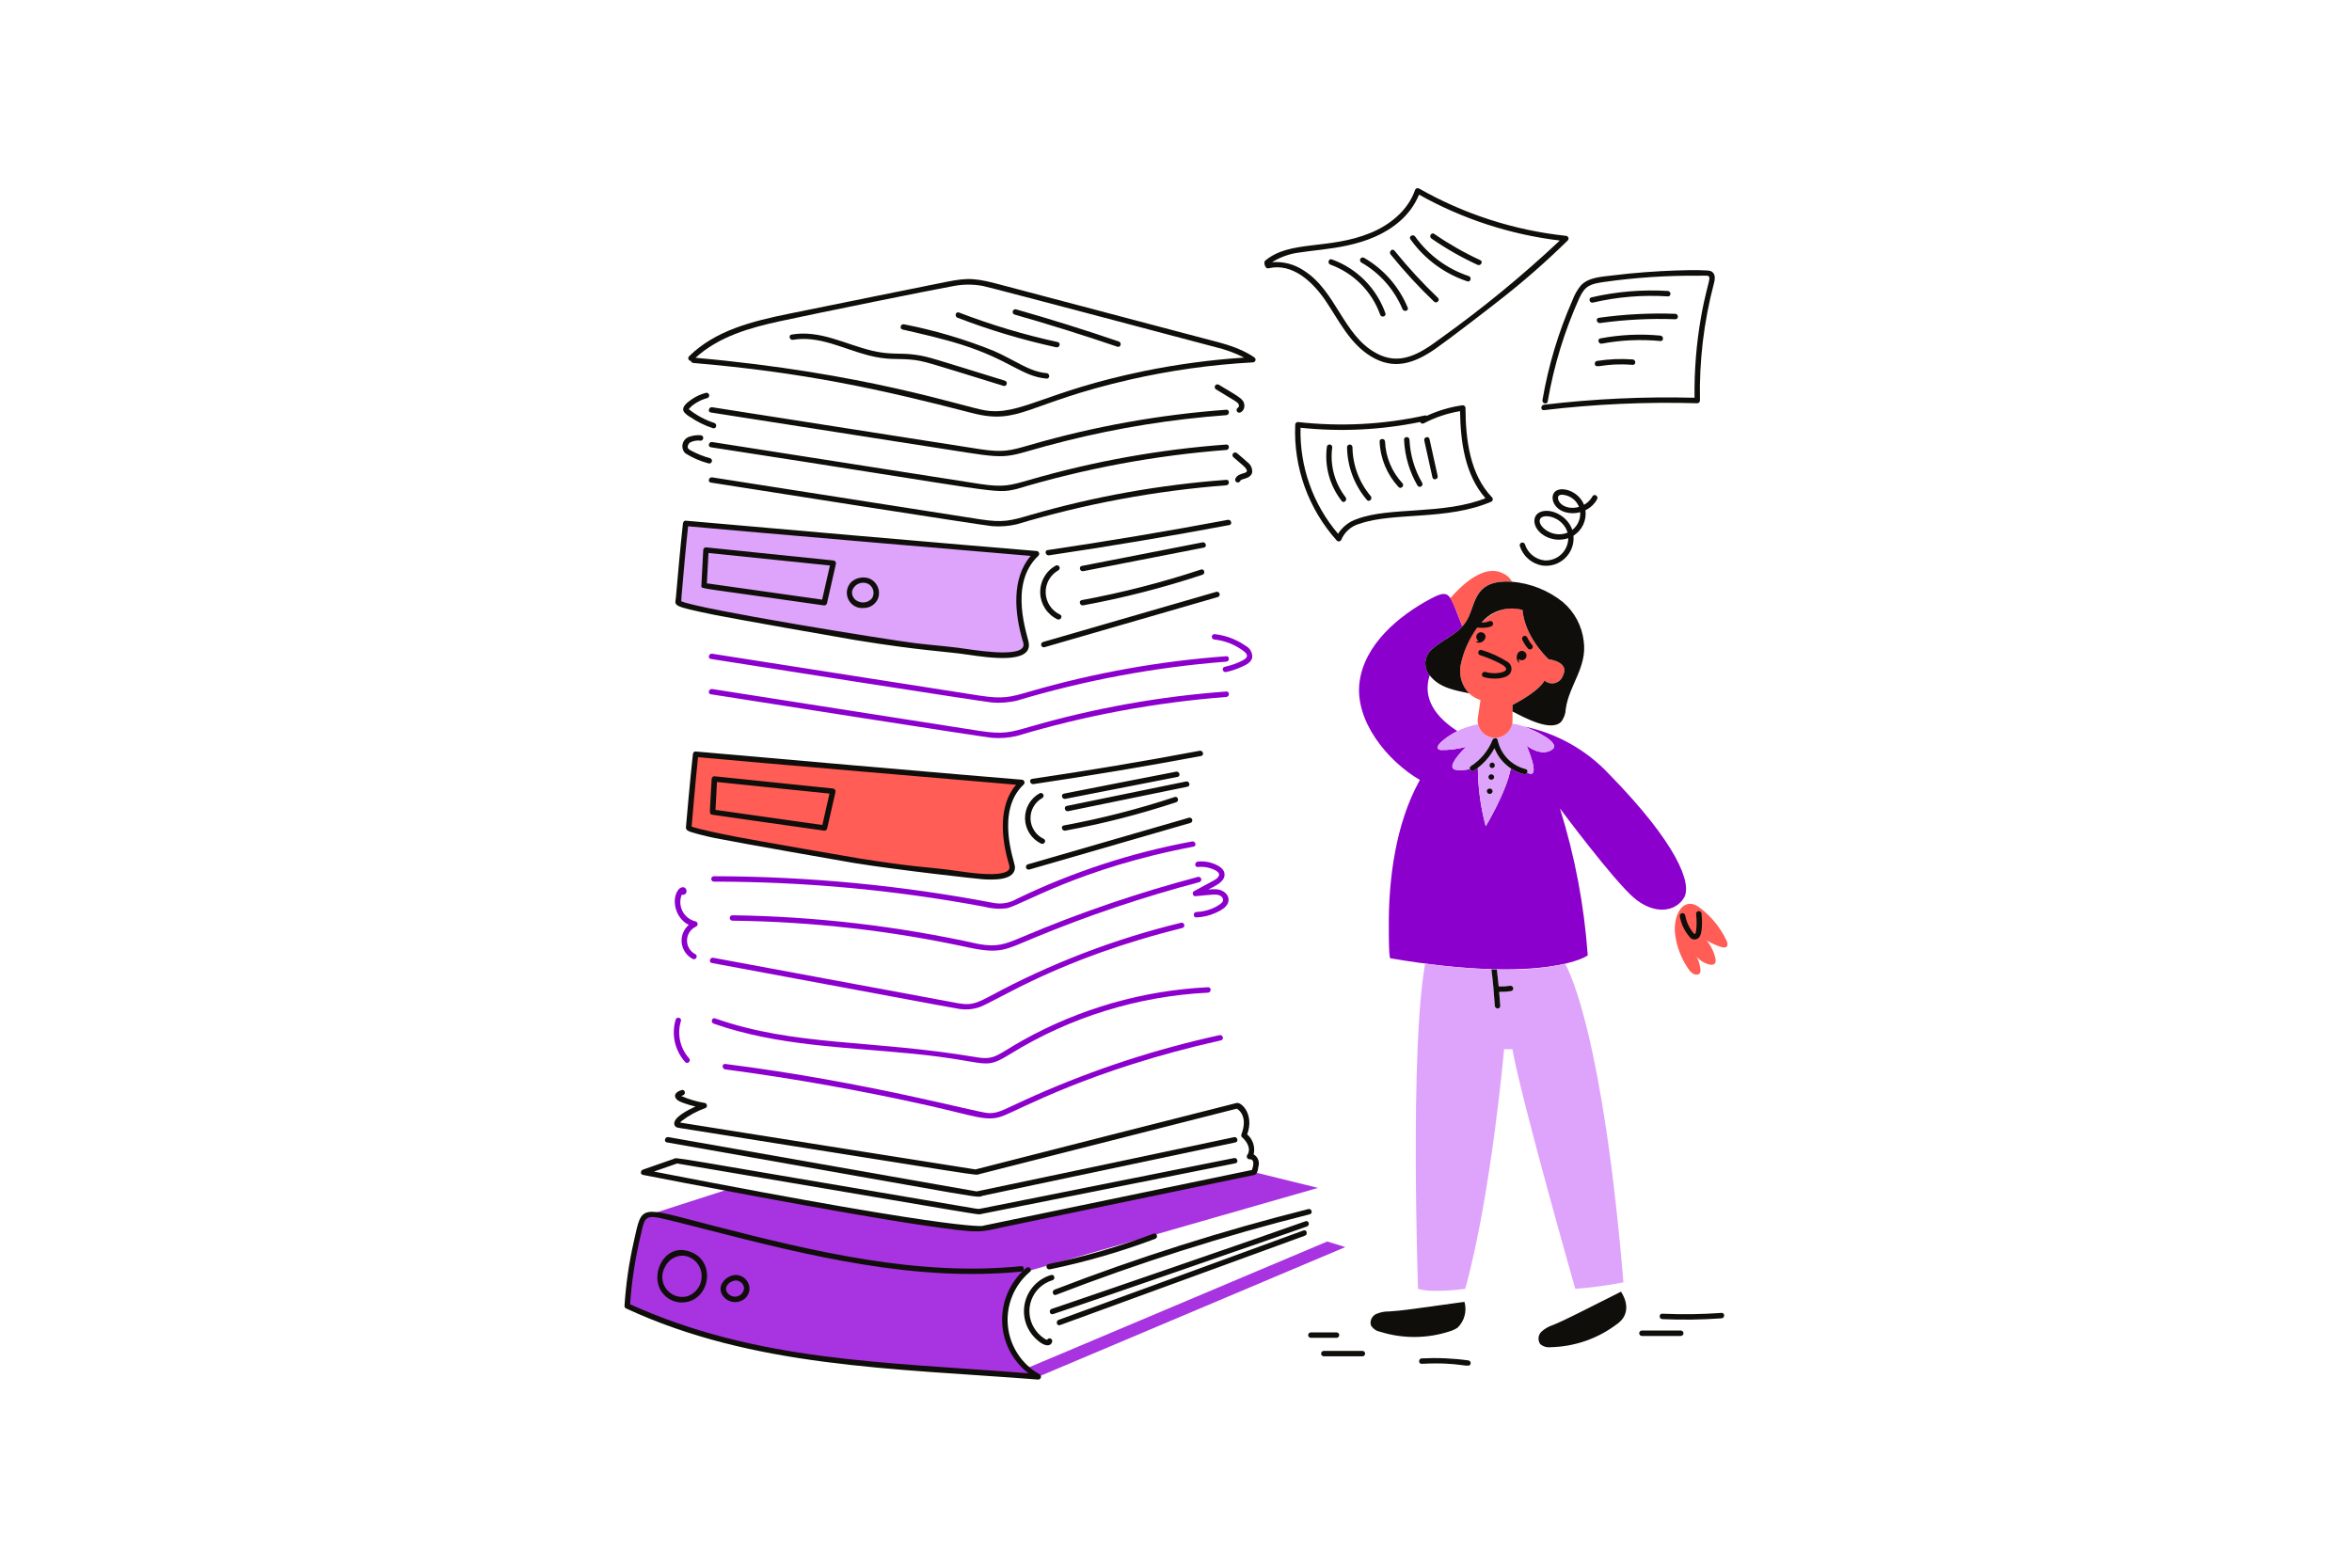
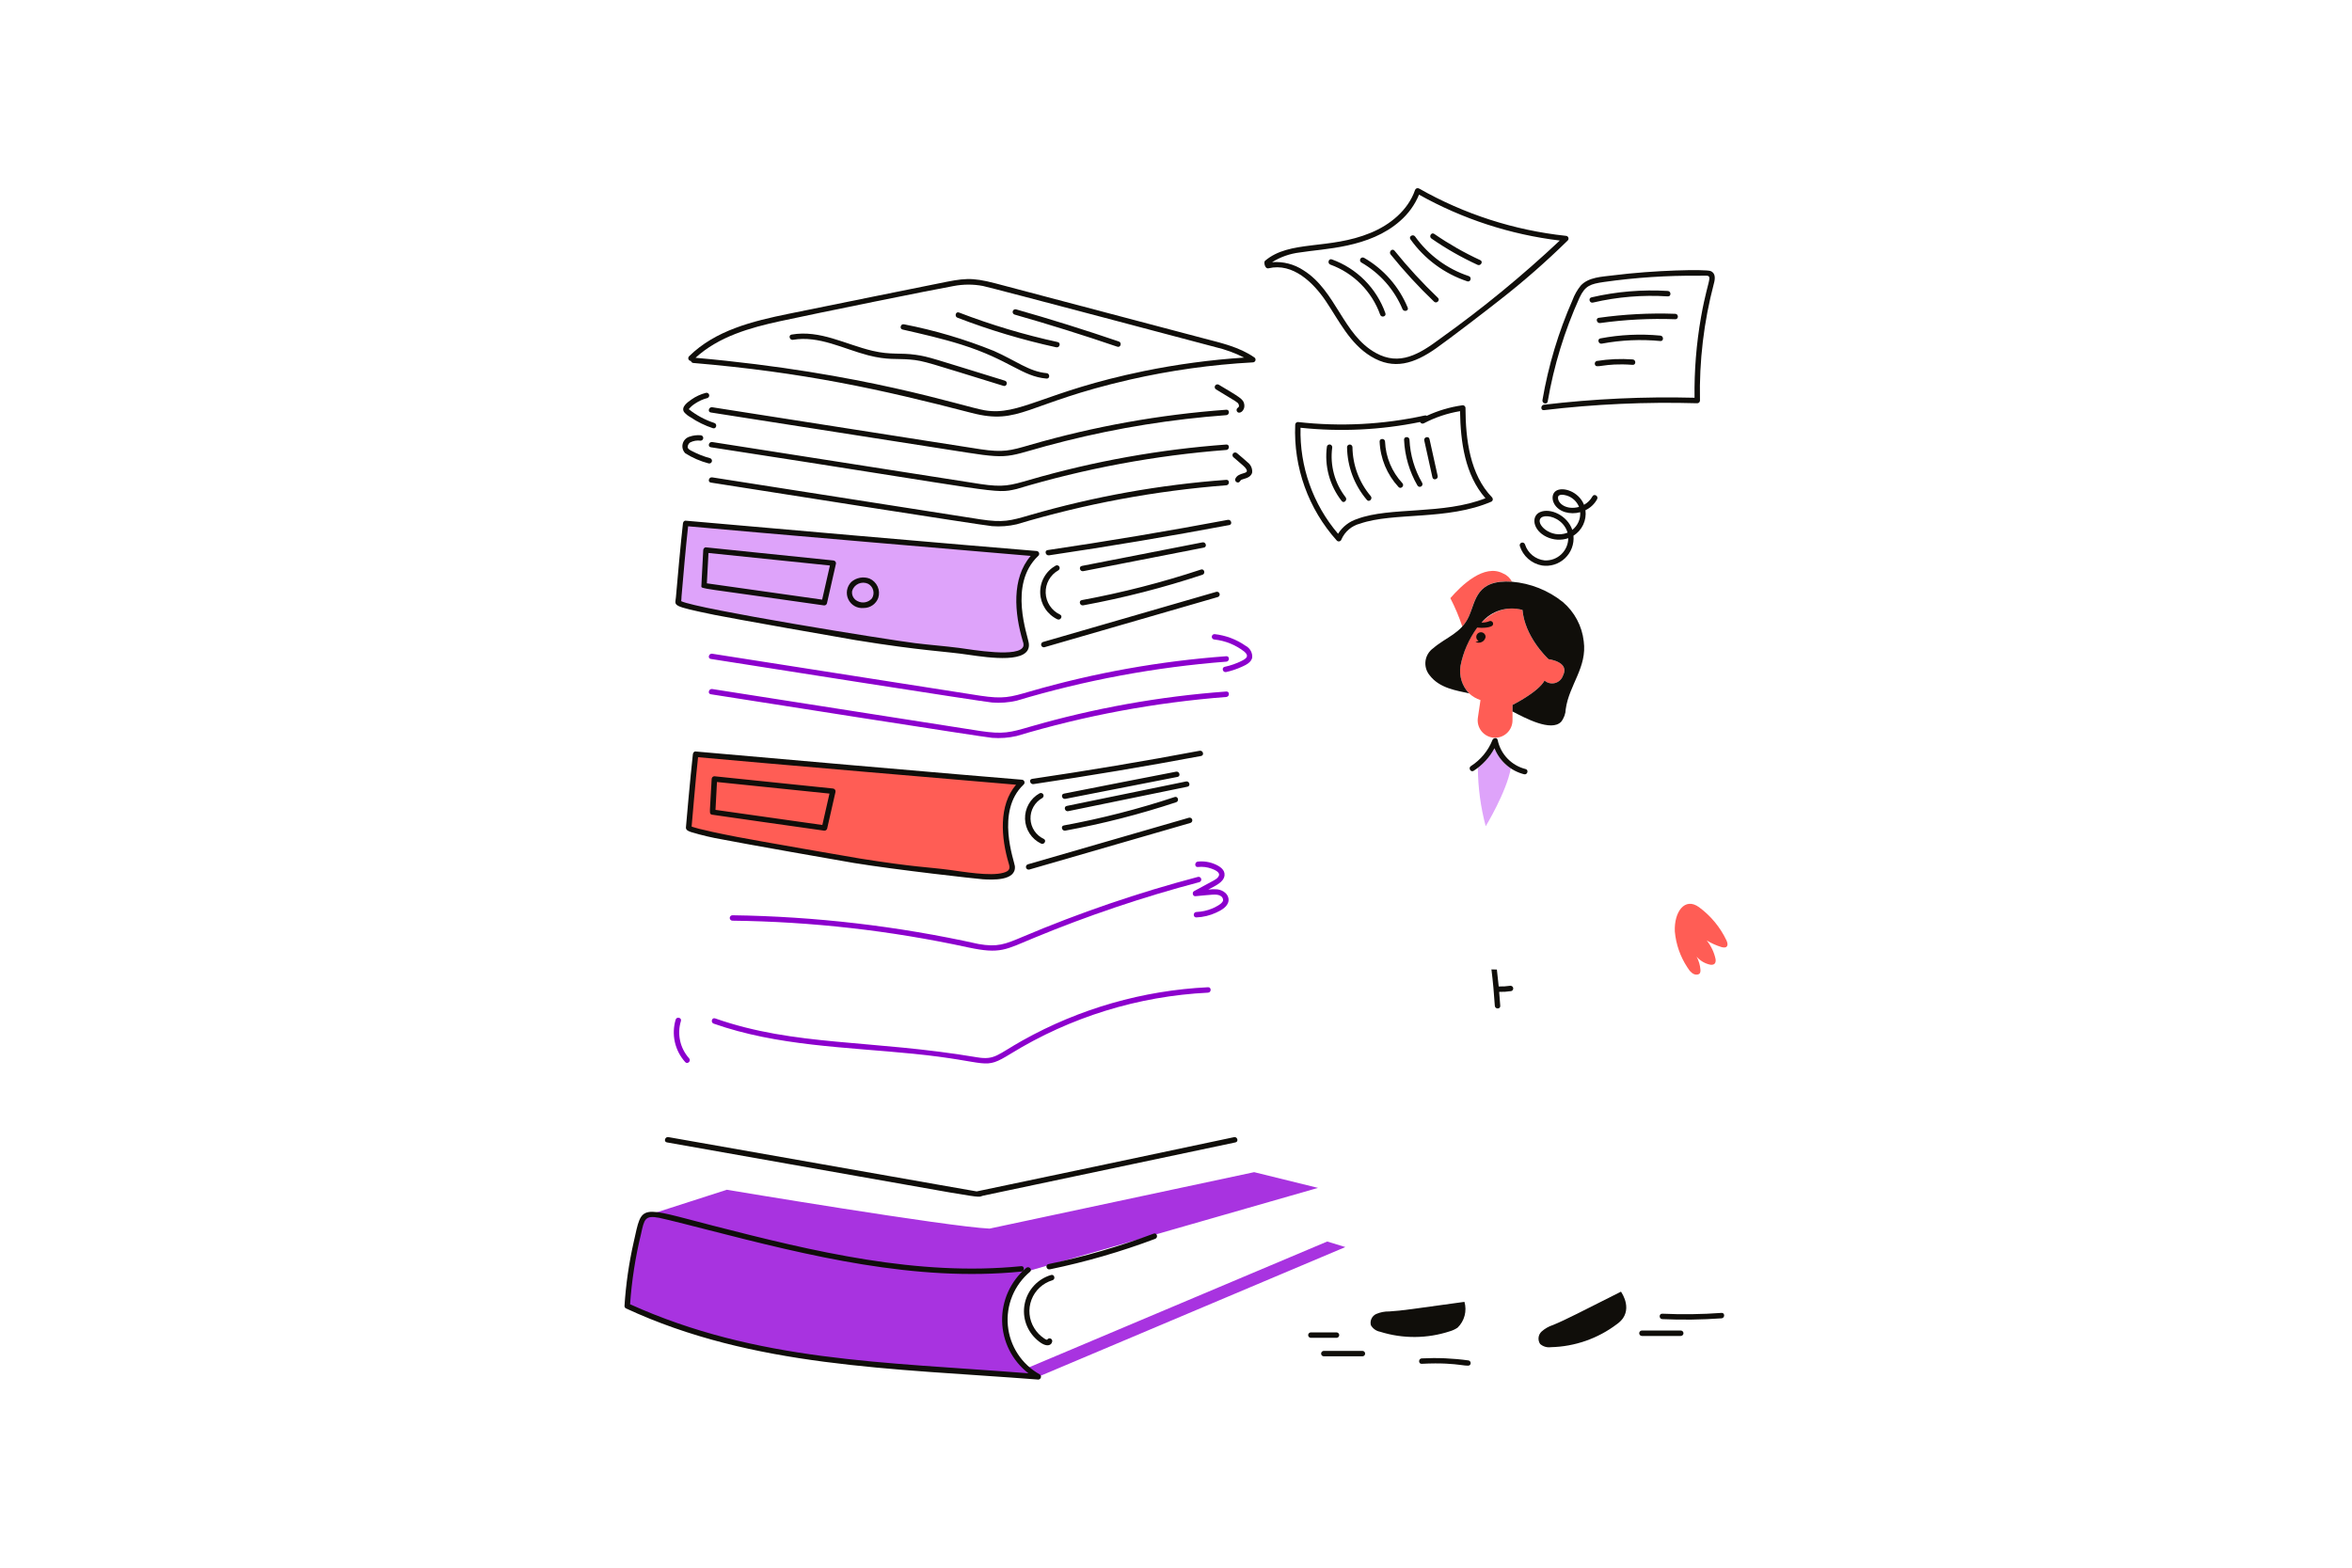
<svg xmlns="http://www.w3.org/2000/svg" width="600" height="400" viewBox="0 0 600 400" fill="none">
-   <path d="M410.522 197.563C404.716 191.349 397.127 187.085 388.8 185.358C391.56 186.362 398.4 189.568 395.926 191.278C393.15 193.189 389.442 190.266 389.442 190.266C389.442 190.266 392.802 197.885 390.341 197.408C390.08 197.356 389.821 197.291 389.566 197.214C389.498 197.349 389.385 197.456 389.248 197.518C389.11 197.58 388.956 197.593 388.81 197.555C387.595 197.258 386.442 196.748 385.405 196.05C384.285 202.12 379.005 210.814 379.005 210.814C377.705 205.953 377.032 200.945 377.002 195.912C376.653 196.179 376.294 196.432 375.925 196.67C375.835 196.731 375.731 196.767 375.623 196.777C375.515 196.786 375.406 196.767 375.307 196.723C375.208 196.679 375.122 196.61 375.057 196.523C374.991 196.437 374.949 196.335 374.934 196.227C373.817 196.503 372.66 196.576 371.517 196.443C368.198 196.064 374.021 190.546 374.021 190.546C371.885 191.134 369.675 191.408 367.461 191.362C364.97 190.834 369.467 187.662 371.77 186.542C364.306 181.69 363.314 176.595 364.73 172.286C364.311 171.784 364 171.2 363.817 170.572C363.635 169.943 363.584 169.284 363.668 168.635C363.752 167.986 363.97 167.362 364.307 166.801C364.644 166.24 365.094 165.755 365.627 165.376C368.058 163.28 371.198 161.981 373.051 159.832C369.774 151.632 370.083 150.056 364.986 152.763C356.862 157.072 347.982 164.461 346.805 174.181C345.627 183.901 353.782 194.075 362.218 199.018C362.136 199.178 362.045 199.338 361.954 199.486C356.083 210.256 354.182 224.248 354.293 236.474C354.301 236.976 354.237 244.43 354.69 244.514C394.69 251.302 405.374 243.704 405.037 243.731C404.129 231.019 401.752 218.456 397.952 206.291C397.952 206.291 411.643 224.691 416.832 229.093C422.021 233.494 427.378 232.709 429.576 229.093C431.774 225.477 427.67 215.102 410.522 197.563Z" fill="#8C00CD" />
-   <path d="M399.277 245.934C393.553 247.149 387.7 247.636 381.854 247.384C382.035 248.825 382.191 250.265 382.325 251.704C383.272 251.714 384.219 251.655 385.158 251.53C385.334 251.489 385.518 251.519 385.672 251.611C385.826 251.703 385.939 251.851 385.987 252.025C386.034 252.198 386.013 252.383 385.928 252.541C385.842 252.699 385.699 252.818 385.528 252.874C384.507 253.036 383.472 253.105 382.438 253.078C382.538 254.266 382.645 255.451 382.72 256.637C382.776 257.528 381.386 257.528 381.334 256.637C381.138 253.531 380.854 250.429 380.467 247.341C374.81 247.134 369.166 246.641 363.558 245.862C359.597 267.858 361.747 328.848 361.747 328.848C365.29 330.026 373.782 328.848 373.782 328.848C380.413 304.934 383.691 267.717 383.691 267.717H385.818C388.181 280.93 401.862 328.848 401.862 328.848C405.984 328.542 410.083 327.989 414.138 327.192C408.997 265.736 400.76 248.578 399.277 245.934ZM367.459 191.36C369.674 191.408 371.884 191.133 374.019 190.544C374.019 190.544 368.195 196.062 371.515 196.442C372.658 196.575 373.816 196.502 374.933 196.226C374.891 196.086 374.896 195.936 374.948 195.799C374.999 195.663 375.095 195.547 375.219 195.47C377.704 193.882 379.628 191.554 380.72 188.814C380.944 188.237 381.907 188.072 382.054 188.814C382.427 190.592 383.292 192.229 384.551 193.538C385.81 194.848 387.411 195.777 389.173 196.219C389.276 196.242 389.372 196.289 389.452 196.358C389.532 196.426 389.595 196.514 389.633 196.612C389.671 196.711 389.685 196.817 389.672 196.922C389.659 197.026 389.621 197.126 389.56 197.213C389.814 197.286 390.07 197.357 390.334 197.406C392.806 197.875 389.435 190.264 389.435 190.264C389.435 190.264 393.134 193.187 395.92 191.277C398.422 189.56 391.677 186.49 388.794 185.357C387.805 185.017 386.787 184.768 385.754 184.611C385.565 185.612 385.039 186.517 384.262 187.175C383.486 187.833 382.507 188.205 381.489 188.227C380.472 188.249 379.477 187.921 378.673 187.298C377.868 186.674 377.302 185.793 377.07 184.802C374.252 185.311 371.575 186.419 369.221 188.051C366.258 190.253 366.298 191.118 367.459 191.36Z" fill="#DEA3FA" />
  <path d="M381.245 190.915C380.202 192.864 378.756 194.568 377.005 195.915C377.041 200.947 377.714 205.955 379.008 210.818C379.008 210.818 384.288 202.123 385.408 196.053C383.535 194.798 382.084 193.008 381.245 190.915Z" fill="#DEA3FA" />
  <path d="M374.72 157.28C376.376 153.582 376.506 147.706 385.693 148.432C385.239 147.482 384.447 146.736 383.472 146.339C378.637 143.712 372.773 149.397 369.987 152.618C371.187 154.952 372.207 157.374 373.04 159.862C373.73 159.093 374.297 158.222 374.72 157.28ZM395.04 168.197C394.282 167.488 388.986 162.29 388.392 155.634C386.741 155.132 384.982 155.107 383.317 155.56C377.048 157.339 373.778 164.04 372.568 169.918C372.368 171.174 372.463 172.46 372.844 173.673C373.225 174.887 373.882 175.995 374.763 176.912C375.601 177.686 376.594 178.272 377.675 178.634L377.008 183.131C376.917 183.736 376.952 184.353 377.11 184.944C377.268 185.534 377.547 186.086 377.928 186.564C378.31 187.042 378.786 187.436 379.326 187.722C379.867 188.008 380.461 188.179 381.071 188.224C381.681 188.27 382.294 188.189 382.871 187.986C383.448 187.784 383.977 187.465 384.425 187.049C384.873 186.633 385.231 186.128 385.475 185.568C385.719 185.007 385.845 184.402 385.845 183.79V179.861C385.845 179.861 392.374 176.622 394.014 173.65C394.375 173.967 394.809 174.19 395.277 174.3C395.745 174.409 396.232 174.402 396.696 174.278C397.161 174.154 397.587 173.918 397.938 173.589C398.289 173.261 398.554 172.852 398.709 172.397C400.541 168.838 395.04 168.197 395.04 168.197ZM440.424 239.944C438.831 236.587 436.43 233.678 433.437 231.477C429.803 228.814 427.037 232.664 427.251 237.664C427.54 240.931 428.636 244.075 430.44 246.814C431.024 247.787 431.923 248.866 433.043 248.659C433.683 248.536 433.827 248.12 433.792 247.475C433.708 246.288 433.371 245.133 432.803 244.088C433.733 245.173 435.006 245.907 436.411 246.168C437.371 246.23 437.76 245.738 437.656 244.76C437.292 243.003 436.515 241.358 435.39 239.96C436.562 240.669 437.814 241.233 439.122 241.64C440.616 242.093 441.029 241.23 440.424 239.944Z" fill="#FF5D55" />
  <path d="M413.528 329.57C403.533 334.59 399.501 336.717 396.179 338.078C395.082 338.427 394.073 339.008 393.222 339.784C392.81 340.185 392.551 340.717 392.49 341.288C392.428 341.859 392.568 342.434 392.885 342.914C393.255 343.241 393.692 343.484 394.166 343.626C394.639 343.768 395.138 343.806 395.627 343.738C401.723 343.597 407.62 341.539 412.48 337.856C413.076 337.443 413.599 336.933 414.029 336.349C416.368 332.907 413.005 328.96 413.528 329.57ZM373.584 332.171C360.126 334.019 357.882 334.402 354.408 334.619C353.253 334.593 352.107 334.818 351.048 335.278C350.529 335.524 350.111 335.943 349.868 336.463C349.624 336.983 349.57 337.572 349.714 338.128C349.958 338.558 350.293 338.93 350.696 339.217C351.098 339.505 351.559 339.701 352.045 339.792C357.86 341.626 364.105 341.582 369.894 339.669C370.591 339.467 371.25 339.156 371.848 338.746C372.704 337.908 373.317 336.855 373.623 335.698C373.928 334.54 373.915 333.322 373.584 332.171ZM385.158 251.534C384.232 251.676 383.294 251.73 382.357 251.694L382.325 251.704C382.184 250.262 382.027 248.822 381.854 247.384C381.392 247.374 380.929 247.361 380.467 247.346C380.854 250.434 381.138 253.538 381.334 256.642C381.394 257.533 382.774 257.533 382.72 256.642C382.643 255.454 382.549 254.268 382.438 253.083C383.472 253.106 384.506 253.037 385.528 252.878C385.705 252.828 385.855 252.709 385.945 252.548C386.035 252.388 386.057 252.198 386.008 252.021C385.954 251.848 385.836 251.701 385.679 251.611C385.521 251.521 385.335 251.493 385.158 251.534ZM389.178 196.224C387.416 195.782 385.814 194.853 384.556 193.543C383.297 192.234 382.432 190.597 382.059 188.819C381.912 188.077 380.949 188.242 380.725 188.819C379.634 191.559 377.709 193.887 375.224 195.475C374.491 195.942 375.176 197.15 375.928 196.674C378.161 195.237 379.991 193.254 381.245 190.914C381.89 192.54 382.912 193.991 384.227 195.145C385.542 196.3 387.112 197.127 388.808 197.557C389.664 197.76 390.038 196.432 389.178 196.224Z" fill="#100E0A" />
-   <path d="M380.627 195.97C380.809 195.97 380.983 195.9 381.114 195.774C381.245 195.648 381.322 195.477 381.328 195.295C381.335 195.114 381.27 194.937 381.149 194.802C381.027 194.667 380.858 194.585 380.677 194.573C380.495 194.572 380.321 194.642 380.19 194.768C380.059 194.894 379.982 195.066 379.976 195.247C379.969 195.429 380.034 195.605 380.155 195.74C380.277 195.875 380.446 195.957 380.627 195.97ZM379.701 198.262C379.71 198.45 379.79 198.627 379.926 198.756C380.062 198.886 380.242 198.958 380.43 198.958C380.617 198.958 380.798 198.886 380.933 198.756C381.069 198.627 381.15 198.45 381.158 198.262C381.15 198.075 381.069 197.898 380.933 197.769C380.798 197.639 380.617 197.567 380.43 197.567C380.242 197.567 380.062 197.639 379.926 197.769C379.79 197.898 379.71 198.075 379.701 198.262ZM380.768 201.888C380.643 200.829 379.221 201.13 379.309 201.888C379.321 202.073 379.403 202.247 379.539 202.374C379.674 202.5 379.853 202.571 380.038 202.571C380.224 202.571 380.403 202.5 380.538 202.374C380.674 202.247 380.756 202.073 380.768 201.888ZM434.059 233.128C434.051 232.95 433.974 232.783 433.845 232.66C433.716 232.537 433.545 232.468 433.367 232.468C433.189 232.468 433.018 232.537 432.889 232.66C432.76 232.783 432.684 232.95 432.675 233.128C432.81 234.277 432.84 235.435 432.766 236.589C432.606 239.03 432.227 238.386 431.613 237.576C430.728 236.365 430.133 234.967 429.875 233.49C429.823 233.314 429.704 233.165 429.545 233.076C429.385 232.986 429.196 232.962 429.019 233.01C428.844 233.063 428.695 233.181 428.604 233.34C428.513 233.499 428.487 233.688 428.531 233.866C428.873 235.748 429.706 237.507 430.946 238.965C431.069 239.166 431.236 239.336 431.434 239.463C431.632 239.59 431.857 239.67 432.091 239.698C432.325 239.726 432.562 239.7 432.785 239.623C433.007 239.546 433.209 239.419 433.376 239.253C434.426 238.171 434.221 234.546 434.059 233.128ZM388.222 166.08C386.904 166.08 386.413 168.176 387.554 169.211C387.462 168.873 387.429 168.522 387.456 168.173C387.602 168.297 387.776 168.385 387.963 168.428C388.15 168.47 388.344 168.467 388.53 168.419C388.715 168.37 388.886 168.277 389.028 168.148C389.17 168.019 389.278 167.858 389.344 167.678C389.41 167.497 389.432 167.304 389.407 167.114C389.382 166.924 389.311 166.743 389.201 166.586C389.091 166.429 388.944 166.301 388.774 166.213C388.603 166.125 388.414 166.079 388.222 166.08ZM377.95 165.84C377.101 165.568 376.731 166.902 377.579 167.174C379.373 167.749 381.114 168.476 382.784 169.349C384.893 170.461 384.56 171.326 382.514 171.672C381.309 171.876 380.074 171.798 378.906 171.442C378.73 171.398 378.545 171.425 378.389 171.515C378.234 171.606 378.119 171.754 378.071 171.928C378.023 172.102 378.044 172.288 378.131 172.446C378.217 172.605 378.362 172.723 378.534 172.776C380.475 173.339 383.955 173.416 385.166 171.912C385.333 171.689 385.454 171.435 385.522 171.165C385.589 170.894 385.603 170.613 385.56 170.338C385.518 170.062 385.422 169.798 385.276 169.561C385.131 169.323 384.94 169.117 384.714 168.954C382.612 167.612 380.336 166.564 377.95 165.84ZM390.834 164.539C390.31 163.953 389.882 163.289 389.565 162.57C389.471 162.415 389.32 162.303 389.144 162.258C388.968 162.213 388.782 162.238 388.625 162.329C388.468 162.419 388.352 162.567 388.303 162.742C388.254 162.916 388.275 163.103 388.362 163.262C388.729 164.091 389.23 164.853 389.845 165.518C389.976 165.644 390.151 165.714 390.332 165.713C390.514 165.712 390.688 165.639 390.817 165.512C390.946 165.384 391.02 165.21 391.023 165.029C391.026 164.847 390.958 164.671 390.834 164.539Z" fill="#100E0A" />
  <path d="M404.013 163.616C403.572 159.72 401.663 156.139 398.675 153.6C394.956 150.625 390.436 148.825 385.69 148.427C376.57 147.827 376.514 153.243 374.717 157.275C372.797 161.576 368.878 162.579 365.611 165.397C365.077 165.775 364.627 166.26 364.29 166.821C363.952 167.382 363.734 168.007 363.65 168.656C363.565 169.305 363.616 169.965 363.799 170.594C363.982 171.222 364.293 171.806 364.712 172.309C367.23 175.635 371.619 176.197 374.766 176.914C373.885 175.997 373.228 174.888 372.847 173.675C372.466 172.461 372.372 171.176 372.571 169.92C373.26 166.382 374.72 163.04 376.846 160.13C378.016 160.282 380.408 160.192 380.808 159.49C380.874 159.369 380.903 159.232 380.892 159.096C380.881 158.959 380.831 158.829 380.747 158.72C380.663 158.612 380.549 158.53 380.42 158.485C380.29 158.44 380.151 158.434 380.018 158.467C379.359 158.748 378.646 158.881 377.93 158.856C379.181 157.372 380.834 156.279 382.689 155.708C384.545 155.137 386.525 155.111 388.395 155.634C388.989 162.29 394.285 167.474 395.043 168.197C395.043 168.197 400.55 168.837 398.712 172.397C398.556 172.851 398.291 173.26 397.94 173.587C397.589 173.914 397.163 174.15 396.699 174.274C396.235 174.398 395.748 174.406 395.28 174.297C394.813 174.188 394.379 173.966 394.018 173.65C392.387 176.622 385.848 179.861 385.848 179.861V181.533C389.064 183.218 395.698 186.768 398.238 184.178C398.975 183.246 399.391 182.102 399.426 180.915C400.266 174.786 404.92 170.288 404.013 163.616Z" fill="#100E0A" />
  <path d="M378.981 162.512C378.981 162.302 378.926 162.095 378.821 161.914C378.716 161.732 378.565 161.581 378.383 161.476C378.2 161.371 377.994 161.317 377.784 161.317C377.574 161.318 377.368 161.375 377.186 161.481C377.005 161.587 376.855 161.739 376.752 161.922C376.648 162.105 376.595 162.312 376.597 162.522C376.599 162.732 376.657 162.938 376.764 163.118C376.871 163.299 377.025 163.448 377.208 163.55C376.946 163.655 376.672 163.728 376.392 163.765C376.639 163.901 376.914 163.977 377.196 163.984C377.478 163.992 377.757 163.932 378.011 163.809C378.265 163.686 378.485 163.505 378.654 163.279C378.823 163.053 378.935 162.79 378.981 162.512Z" fill="#100E0A" />
  <path d="M264.882 351.275L343.2 318.194L338.579 316.776L261.907 349.133C260.167 347.589 258.772 345.697 257.811 343.578C256.85 341.46 256.346 339.163 256.331 336.837C256.316 334.511 256.79 332.208 257.723 330.078C258.656 327.947 260.027 326.037 261.747 324.47L336.224 303.094L319.939 299.082L252.44 313.482C241.822 313.011 185.411 303.571 185.411 303.571C185.411 303.571 165.848 309.848 165.864 309.864C163.533 310.146 163.426 312.278 162.405 316.718C161.153 322.136 160.35 327.648 160.005 333.198C192.91 348.507 229.453 348.342 264.882 351.275Z" fill="#A833E0" />
  <path d="M260.688 199.63C232.923 197.423 205.176 195.026 177.448 192.438C176.8 198.09 175.669 211.2 175.669 211.2C175.554 212.48 214.838 219.04 218.694 219.643C226.322 220.853 233.99 221.858 241.685 222.574C244.691 222.854 259.782 226.002 258.102 220.474C255.944 213.395 255.235 204.63 260.688 199.63Z" fill="#FF5D55" />
  <path d="M264.437 141.28C234.584 138.909 204.745 136.331 174.92 133.546C174.227 139.626 173 153.72 173 153.72C172.877 155.102 215.118 162.138 219.27 162.797C227.475 164.099 235.722 165.186 243.992 165.944C247.229 166.24 263.458 169.634 261.645 163.686C259.338 156.07 258.571 146.646 264.437 141.28Z" fill="#DEA3FA" />
  <path d="M173.701 260.522C173.965 259.666 172.63 259.304 172.366 260.152C171.805 262.017 171.734 263.996 172.161 265.896C172.588 267.797 173.499 269.555 174.805 271C175.406 271.659 176.386 270.68 175.784 270.019C174.649 268.749 173.861 267.208 173.496 265.544C173.131 263.88 173.201 262.15 173.701 260.522ZM233.043 268.875C252.955 270.862 250.643 273.285 257.904 268.818C273.089 259.501 290.376 254.158 308.17 253.282C309.059 253.242 309.059 251.842 308.17 251.898C291.56 252.703 275.364 257.35 260.854 265.472C254.454 269.05 253.827 270.526 249.304 269.782C222.035 265.187 202.933 267.016 182.424 259.846C181.584 259.55 181.222 260.893 182.054 261.181C198.339 266.907 215.822 267.155 233.043 268.875Z" fill="#8C00CD" />
-   <path d="M311.102 264.122C294.891 267.663 279.08 272.834 263.91 279.558C256.323 282.918 254.998 284.054 252.32 284.024C249.49 283.992 221.395 276.054 185.011 271.47C184.13 271.354 184.138 272.739 185.011 272.854C202.368 275.16 219.615 278.23 236.701 282.056C248.733 284.755 251.616 286.234 255.581 284.832C260.029 283.246 277.802 272.992 311.466 265.448C312.346 265.267 311.976 263.933 311.102 264.122ZM244.189 257.334C246.093 257.727 248.068 257.599 249.906 256.963C254.578 255.234 270.066 244.605 301.662 236.774C301.83 236.717 301.97 236.598 302.053 236.441C302.136 236.285 302.156 236.102 302.108 235.931C302.061 235.76 301.95 235.614 301.798 235.522C301.646 235.431 301.465 235.401 301.291 235.438C284.277 239.572 267.867 245.882 252.467 254.213C247.39 256.952 246.707 256.392 240.947 255.333L181.958 244.376C181.085 244.216 180.714 245.555 181.587 245.71C224.571 253.678 239.766 256.595 244.189 257.334ZM177.474 235.109C176.76 234.944 176.09 234.626 175.511 234.178C174.932 233.729 174.458 233.16 174.12 232.51C173.782 231.86 173.589 231.145 173.555 230.413C173.52 229.681 173.645 228.951 173.92 228.272C174.016 228.314 174.12 228.334 174.224 228.331C174.392 228.326 174.556 228.276 174.699 228.186C174.842 228.097 174.959 227.972 175.039 227.823C175.118 227.675 175.157 227.508 175.151 227.339C175.145 227.171 175.096 227.007 175.006 226.864C174.562 226.064 173.59 226.362 173.12 226.938C171.16 229.307 172.189 234.275 175.707 235.99C175.055 236.552 174.55 237.265 174.236 238.066C173.922 238.868 173.809 239.734 173.906 240.59C174.004 241.445 174.309 242.264 174.795 242.974C175.281 243.684 175.934 244.265 176.696 244.666C177.478 245.093 178.178 243.89 177.395 243.47C176.732 243.133 176.179 242.613 175.8 241.973C175.422 241.332 175.234 240.596 175.26 239.852C175.285 239.109 175.522 238.387 175.942 237.774C176.363 237.16 176.951 236.679 177.635 236.387C177.75 236.316 177.843 236.212 177.901 236.09C177.96 235.967 177.981 235.831 177.964 235.696C177.947 235.562 177.892 235.435 177.805 235.331C177.718 235.226 177.603 235.149 177.474 235.109ZM304.101 214.698C288.585 217.566 273.525 222.503 259.322 229.376C257.579 230.39 255.532 230.752 253.547 230.398C230.006 225.896 206.095 223.609 182.128 223.57C181.945 223.57 181.769 223.642 181.639 223.772C181.51 223.902 181.437 224.077 181.437 224.261C181.437 224.444 181.51 224.62 181.639 224.75C181.769 224.879 181.945 224.952 182.128 224.952C205.197 224.954 228.217 227.085 250.894 231.32C252.817 231.839 254.822 231.987 256.8 231.757C260.509 231.029 275.29 221.534 304.48 216.022C305.344 215.867 304.974 214.534 304.101 214.698Z" fill="#8C00CD" />
  <path d="M260.854 239.04C256.374 240.938 254.418 241.722 249.602 240.861C228.988 236.284 207.961 233.828 186.848 233.531C186.665 233.531 186.489 233.604 186.359 233.734C186.23 233.863 186.157 234.039 186.157 234.222C186.157 234.406 186.23 234.582 186.359 234.711C186.489 234.841 186.665 234.914 186.848 234.914C207.08 235.154 227.236 237.442 247.008 241.742C255.278 243.502 256.485 242.309 263.821 239.288C277.534 233.612 291.614 228.865 305.965 225.078C306.137 225.025 306.282 224.907 306.369 224.749C306.455 224.59 306.477 224.404 306.428 224.231C306.38 224.057 306.266 223.909 306.11 223.818C305.954 223.727 305.769 223.7 305.594 223.744C290.335 227.77 275.384 232.882 260.854 239.04ZM181.32 168.13C190.026 169.512 250.92 179.086 253.094 179.251C255.193 179.413 257.304 179.254 259.355 178.781C276.774 173.562 294.702 170.223 312.832 168.822C313.714 168.757 313.722 167.373 312.832 167.438C295.876 168.679 279.095 171.688 262.765 176.418C257.688 177.898 255.944 178.394 250.07 177.512C245.722 176.854 182.762 166.968 181.691 166.803C180.818 166.656 180.446 168 181.32 168.13Z" fill="#8C00CD" />
  <path d="M312.832 176.442C295.876 177.681 279.095 180.691 262.765 185.421C257.698 186.898 255.944 187.397 250.07 186.517C245.722 185.858 182.762 175.973 181.691 175.808C180.818 175.667 180.438 177.01 181.322 177.142C190.027 178.509 250.922 188.098 253.093 188.262C255.192 188.424 257.303 188.266 259.355 187.794C276.774 182.574 294.702 179.235 312.832 177.834C313.714 177.76 313.722 176.376 312.832 176.442ZM317.76 164.778C315.404 163.134 312.674 162.109 309.819 161.795C309.636 161.796 309.461 161.869 309.331 161.998C309.201 162.128 309.128 162.303 309.126 162.486C309.13 162.669 309.204 162.843 309.333 162.972C309.463 163.101 309.637 163.176 309.819 163.179C312.612 163.482 315.264 164.564 317.472 166.301C318.618 167.342 318.13 167.938 316.771 168.616C315.393 169.307 313.931 169.819 312.422 170.139C311.549 170.33 311.92 171.664 312.792 171.474C314.173 171.167 315.518 170.718 316.805 170.131C317.842 169.662 319.152 169.045 319.44 167.818C319.493 167.201 319.362 166.583 319.062 166.042C318.763 165.501 318.31 165.061 317.76 164.778ZM310.501 226.914C309.745 226.856 308.986 226.878 308.235 226.979C309.949 226.05 312.181 225.133 312.379 223.371C312.539 221.906 311.16 221.04 309.998 220.53C308.609 219.92 307.085 219.681 305.576 219.837C304.693 219.928 304.685 221.32 305.576 221.221C306.767 221.085 307.973 221.232 309.096 221.65C309.797 221.914 311.443 222.565 310.883 223.56C310.414 224.397 310.011 224.418 304.606 227.374C304.03 227.694 304.261 228.734 304.952 228.669C309.163 228.283 310.326 228.048 311.245 228.528C311.487 228.628 311.691 228.803 311.829 229.026C311.966 229.249 312.03 229.51 312.011 229.771C311.824 230.616 309.995 231.493 309.245 231.806C307.96 232.34 306.59 232.641 305.2 232.696C304.309 232.736 304.309 234.122 305.2 234.08C306.938 234.009 308.645 233.597 310.224 232.869C311.504 232.285 313.256 231.37 313.405 229.779C313.549 228.149 311.966 227.077 310.501 226.914Z" fill="#8C00CD" />
  <path d="M399.434 60.17C386.257 58.754 373.513 54.643 361.994 48.093C361.901 48.041 361.799 48.011 361.694 48.005C361.588 47.998 361.483 48.015 361.385 48.054C361.287 48.094 361.199 48.155 361.128 48.233C361.057 48.31 361.004 48.403 360.973 48.504C359.184 53.669 354.597 57.376 349.67 59.403C338.979 63.821 328.998 61.163 322.693 66.562C322.336 66.864 322.653 68.688 323.606 68.456C329.818 66.973 335.056 72.136 338.213 76.818C341.614 81.867 344.341 87.658 349.733 90.936C355.555 94.488 360.762 92.803 366.373 88.856C369.718 86.502 379.197 79.232 382.55 76.581C388.633 71.84 394.439 66.755 399.941 61.35C400.035 61.251 400.098 61.127 400.122 60.992C400.146 60.857 400.13 60.718 400.076 60.593C400.022 60.467 399.933 60.36 399.818 60.285C399.704 60.21 399.57 60.169 399.434 60.17ZM367.434 86.381C362.062 90.381 357.034 93.421 350.984 90.061C342.557 85.421 340.882 74.221 332.539 68.981C330.171 67.407 327.342 66.674 324.507 66.901C326.642 65.565 329.046 64.719 331.547 64.421C337.762 63.408 349.325 63.336 357.174 56.373C359.279 54.539 360.931 52.245 362.002 49.667C373.09 55.879 385.29 59.855 397.909 61.373C388.321 70.382 378.138 78.736 367.43 86.381H367.434Z" fill="#100E0A" />
  <path d="M339.752 66.182C338.912 65.885 338.55 67.221 339.382 67.517C342.308 68.583 344.963 70.28 347.159 72.488C349.354 74.696 351.036 77.361 352.085 80.293C352.381 81.133 353.715 80.773 353.419 79.923C352.302 76.763 350.496 73.891 348.132 71.515C345.768 69.138 342.906 67.317 339.752 66.182ZM347.957 65.771C347.799 65.688 347.616 65.669 347.444 65.718C347.273 65.767 347.127 65.88 347.037 66.033C346.946 66.187 346.919 66.37 346.96 66.543C347.001 66.716 347.107 66.868 347.256 66.965C351.979 69.665 355.677 73.85 357.776 78.869C358.114 79.683 359.458 79.322 359.11 78.498C356.906 73.136 352.983 68.66 347.957 65.771ZM355.733 63.95C355.173 63.258 354.192 64.238 354.754 64.93C358.182 69.178 361.883 73.198 365.834 76.965C366.474 77.582 367.464 76.603 366.813 75.986C362.868 72.213 359.168 68.193 355.733 63.95ZM374.68 70.442C369.167 68.609 364.377 65.076 360.998 60.35C360.486 59.626 359.285 60.318 359.802 61.051C363.378 66.079 368.463 69.838 374.318 71.784C375.165 72.056 375.528 70.72 374.68 70.442ZM377.629 66.381C373.525 64.488 369.592 62.244 365.874 59.675C365.141 59.165 364.434 60.366 365.173 60.869C368.888 63.443 372.821 65.686 376.928 67.574C377.736 67.946 378.435 66.752 377.629 66.381ZM436.362 69.157C435.082 68.666 422.098 68.904 411.354 70.277C408.634 70.622 405.224 70.706 403.238 72.88C402.347 73.992 401.641 75.24 401.147 76.578C397.562 84.734 394.988 93.299 393.485 102.082C393.338 102.955 394.672 103.325 394.819 102.453C396.387 93.316 399.111 84.416 402.926 75.968C404.381 72.875 405.702 72.461 409.166 71.949C417.185 70.811 425.279 70.276 433.378 70.349C437.698 70.398 436.006 69.152 433.93 80.934C432.742 87.719 432.19 94.599 432.282 101.486C419.449 101.158 406.609 101.753 393.861 103.266C392.989 103.373 392.971 104.757 393.861 104.65C406.838 103.105 419.911 102.517 432.974 102.89C433.157 102.888 433.332 102.814 433.461 102.685C433.59 102.556 433.664 102.381 433.666 102.198C433.455 92.142 434.647 82.106 437.206 72.379C437.533 71.24 437.731 69.68 436.362 69.157Z" fill="#100E0A" />
  <path d="M425.464 74.24C418.925 73.84 412.363 74.39 405.982 75.872C405.117 76.077 405.48 77.411 406.354 77.206C412.614 75.743 419.056 75.209 425.472 75.624C426.354 75.688 426.354 74.301 425.464 74.24ZM427.36 80.07C420.836 79.837 414.304 80.18 407.84 81.093C406.958 81.216 407.336 82.55 408.211 82.427C414.551 81.543 420.957 81.218 427.354 81.454C428.256 81.488 428.256 80.104 427.36 80.07ZM423.57 87.014C424.459 87.099 424.45 85.714 423.57 85.63C418.457 85.144 413.301 85.385 408.256 86.347C407.382 86.507 407.754 87.846 408.626 87.682C413.551 86.761 418.582 86.537 423.57 87.014ZM407.333 92.106C407.157 92.157 407.008 92.276 406.918 92.436C406.828 92.597 406.805 92.786 406.853 92.963C407.2 94.243 408.899 92.518 416.498 93.094C417.387 93.16 417.387 91.776 416.498 91.71C413.438 91.483 410.362 91.616 407.333 92.106ZM380.619 126.901C374.99 121.07 373.883 112.171 373.848 104.091C373.846 103.985 373.82 103.88 373.771 103.785C373.723 103.691 373.654 103.608 373.569 103.544C373.484 103.48 373.386 103.435 373.281 103.415C373.177 103.394 373.069 103.397 372.966 103.424C369.856 103.869 366.828 104.768 363.979 106.093C363.829 106.002 363.649 105.973 363.477 106.011C352.85 108.337 341.914 108.9 331.104 107.68C330.921 107.682 330.746 107.756 330.616 107.885C330.487 108.015 330.413 108.19 330.411 108.373C329.946 119.241 333.761 129.858 341.037 137.944C341.124 138.028 341.23 138.088 341.347 138.119C341.464 138.149 341.586 138.149 341.703 138.119C341.82 138.088 341.927 138.028 342.014 137.944C342.1 137.86 342.164 137.756 342.198 137.64C342.631 136.648 343.286 135.768 344.111 135.068C344.937 134.369 345.912 133.867 346.962 133.603C355.525 130.63 369.253 132.853 380.478 127.986C380.569 127.932 380.646 127.858 380.704 127.77C380.762 127.682 380.8 127.582 380.813 127.478C380.827 127.373 380.816 127.267 380.783 127.167C380.749 127.067 380.693 126.976 380.619 126.901ZM346.285 132.387C344.236 133.026 342.484 134.376 341.342 136.194C334.925 128.665 331.515 119.03 331.77 109.141C341.953 110.218 352.241 109.723 362.274 107.675C362.311 107.763 362.367 107.842 362.437 107.907C362.507 107.972 362.59 108.022 362.681 108.053C362.771 108.084 362.867 108.096 362.962 108.087C363.057 108.079 363.15 108.051 363.234 108.005C366.125 106.488 369.239 105.443 372.459 104.907C372.582 112.795 373.718 121.166 378.941 127.123C368.218 131.378 354.578 129.28 346.285 132.387Z" fill="#100E0A" />
  <path d="M339.84 114.282C339.882 114.105 339.856 113.918 339.767 113.759C339.678 113.6 339.533 113.481 339.36 113.424C339.183 113.379 338.995 113.403 338.836 113.492C338.676 113.582 338.558 113.729 338.504 113.904C338.166 116.364 338.327 118.866 338.976 121.262C339.626 123.658 340.751 125.899 342.285 127.851C342.837 128.55 343.81 127.562 343.264 126.87C341.892 125.101 340.884 123.078 340.296 120.918C339.708 118.757 339.553 116.502 339.84 114.282ZM345.016 114.08C345.007 113.902 344.931 113.735 344.802 113.612C344.673 113.489 344.502 113.42 344.324 113.42C344.146 113.42 343.975 113.489 343.846 113.612C343.717 113.735 343.641 113.902 343.632 114.08C343.702 119.027 345.494 123.796 348.699 127.565C349.275 128.25 350.256 127.261 349.678 126.586C346.718 123.085 345.07 118.664 345.016 114.08ZM353.328 112.675C353.293 111.786 351.904 111.786 351.944 112.675C352.121 116.99 353.833 121.1 356.771 124.266C357.381 124.925 358.362 123.936 357.752 123.285C355.064 120.386 353.496 116.625 353.328 112.675ZM359.563 112.197C359.523 111.307 358.139 111.307 358.179 112.197C358.36 116.312 359.533 120.323 361.598 123.886C361.692 124.043 361.844 124.155 362.021 124.2C362.198 124.245 362.385 124.219 362.542 124.127C362.7 124.034 362.814 123.884 362.861 123.708C362.908 123.532 362.884 123.344 362.794 123.186C360.847 119.836 359.739 116.066 359.563 112.197ZM364.672 112.032C364.48 111.16 363.139 111.53 363.336 112.403C364.029 115.533 364.72 118.672 365.416 121.802C365.606 122.675 366.95 122.306 366.752 121.432C366.057 118.301 365.363 115.168 364.672 112.032ZM406.24 126.646C405.744 127.554 404.998 128.301 404.09 128.797C402.72 125.374 398.61 124.077 396.89 125.277C395.274 126.419 396.027 129.685 399.23 130.664C400.496 131.035 401.84 131.044 403.11 130.69C403.17 131.549 403.018 132.41 402.667 133.197C402.317 133.984 401.778 134.673 401.099 135.203C399.859 131.523 395.477 129.501 392.853 130.672C390.55 131.696 390.976 135.264 394.509 136.974C396.246 137.812 398.242 137.936 400.069 137.32C400.063 138.095 399.9 138.861 399.59 139.571C399.279 140.281 398.827 140.921 398.262 141.451C397.696 141.981 397.029 142.391 396.3 142.655C395.571 142.919 394.796 143.032 394.022 142.987C392.886 142.865 391.81 142.415 390.924 141.693C390.038 140.971 389.381 140.007 389.032 138.918C388.979 138.746 388.861 138.601 388.702 138.515C388.544 138.428 388.358 138.407 388.184 138.455C388.01 138.503 387.862 138.618 387.771 138.774C387.681 138.929 387.654 139.115 387.698 139.29C388.095 140.563 388.834 141.703 389.835 142.584C390.836 143.466 392.06 144.056 393.373 144.29C394.426 144.446 395.501 144.36 396.516 144.04C397.532 143.719 398.461 143.172 399.234 142.44C400.006 141.707 400.603 140.809 400.977 139.812C401.351 138.815 401.495 137.746 401.395 136.686C402.474 136.008 403.335 135.034 403.877 133.881C404.418 132.727 404.618 131.443 404.451 130.179C405.717 129.585 406.76 128.6 407.426 127.37C407.853 126.56 406.658 125.864 406.24 126.646ZM393.158 132.086C394.038 131.344 396.806 131.627 398.686 133.725C399.246 134.353 399.657 135.1 399.888 135.909C395.579 137.642 391.454 133.504 393.157 132.083L393.158 132.086ZM397.45 126.966C397.466 125.93 399.024 126.251 399.666 126.44C400.374 126.656 401.025 127.029 401.57 127.531C402.114 128.033 402.539 128.651 402.813 129.339C399.688 130.197 397.416 128.544 397.448 126.958L397.45 126.966ZM265.235 350.674C262.973 349.416 261.05 347.626 259.634 345.459C258.219 343.292 257.352 340.812 257.108 338.235C256.865 335.658 257.253 333.06 258.239 330.667C259.224 328.273 260.778 326.155 262.765 324.496C263.448 323.918 262.459 322.938 261.784 323.514C259.812 325.175 258.237 327.257 257.174 329.607C256.112 331.957 255.588 334.514 255.643 337.093C255.697 339.671 256.328 342.204 257.489 344.507C258.65 346.809 260.312 348.823 262.352 350.4C225.043 347.459 193.141 347.41 160.734 332.787C161.153 326.75 162.085 320.759 163.52 314.88C164.352 311.08 164.509 310.021 168.19 310.736C169.853 311.056 179.034 313.414 180.333 313.75C206.555 320.47 233.491 327.133 260.517 324.451C261.398 324.362 261.406 322.978 260.517 323.067C234.139 325.718 207.693 319.357 181.907 312.738C162.781 307.816 163.891 307.014 161.659 316.906C160.442 322.274 159.656 327.732 159.31 333.226C159.309 333.348 159.34 333.469 159.401 333.575C159.463 333.681 159.551 333.769 159.658 333.829C192.035 348.869 227.422 349.118 264.875 352C265.027 351.991 265.172 351.935 265.29 351.839C265.408 351.743 265.493 351.613 265.532 351.466C265.572 351.32 265.565 351.164 265.512 351.022C265.458 350.88 265.362 350.758 265.235 350.674ZM294.323 314.758C285.579 318.046 276.592 320.649 267.443 322.542C266.57 322.723 266.941 324.058 267.814 323.877C276.963 321.986 285.951 319.384 294.694 316.093C295.52 315.787 295.155 314.445 294.323 314.758Z" fill="#100E0A" />
  <path d="M267.122 341.859C266.85 341.806 266.596 341.687 266.381 341.514C265.35 340.834 264.482 339.934 263.84 338.88C263.172 337.805 262.761 336.589 262.64 335.329C262.519 334.069 262.69 332.798 263.14 331.615C263.591 330.432 264.308 329.369 265.237 328.508C266.166 327.648 267.28 327.013 268.494 326.654C269.342 326.398 268.974 325.054 268.123 325.32C266.513 325.796 265.054 326.684 263.892 327.897C262.731 329.11 261.906 330.605 261.5 332.235C261.094 333.865 261.12 335.572 261.577 337.188C262.034 338.805 262.905 340.274 264.104 341.45C266.674 344.01 268.163 343.39 268.403 342.371C268.453 342.205 268.439 342.027 268.363 341.871C268.288 341.715 268.157 341.593 267.997 341.529C267.836 341.465 267.657 341.463 267.495 341.524C267.333 341.585 267.2 341.705 267.122 341.859Z" fill="#100E0A" />
-   <path d="M333.76 308.498C311.783 314.017 290.166 320.88 269.03 329.05C268.206 329.37 268.56 330.706 269.4 330.384C290.54 322.217 312.16 315.35 334.139 309.824C334.982 309.618 334.621 308.277 333.76 308.498ZM333.046 311.603C324.682 314.626 273.061 332.386 268.275 333.968C267.435 334.248 267.795 335.582 268.646 335.302C277.099 332.51 328.666 314.643 333.41 312.938C334.25 312.64 333.888 311.299 333.046 311.603ZM332.52 313.95C324.398 316.949 274.643 335.088 270.054 336.768C269.222 337.074 269.586 338.416 270.426 338.102C278.557 335.13 328.302 316.965 332.891 315.285C333.715 314.981 333.362 313.64 332.52 313.95ZM174.805 319.04C169.749 318.053 166.312 324.131 168.23 328.611C168.787 329.87 169.743 330.91 170.952 331.568C172.16 332.227 173.553 332.468 174.912 332.253C181.539 331.309 182.845 320.602 174.805 319.04ZM175.232 330.778C174.25 331.013 173.219 330.952 172.272 330.6C171.324 330.249 170.503 329.624 169.911 328.805C169.32 327.986 168.985 327.01 168.95 326C168.915 324.99 169.181 323.993 169.714 323.134C170.162 322.223 170.882 321.473 171.775 320.987C172.667 320.502 173.689 320.305 174.698 320.424C175.88 320.639 176.951 321.256 177.732 322.17C178.512 323.084 178.953 324.239 178.981 325.44C179.034 326.618 178.695 327.781 178.017 328.746C177.338 329.71 176.359 330.423 175.232 330.771V330.778ZM184 327.848C183.027 330.357 185.998 333.152 188.982 331.958C189.608 331.721 190.152 331.306 190.546 330.765C190.939 330.224 191.167 329.579 191.2 328.91C191.213 327.987 190.867 327.094 190.233 326.422C189.599 325.75 188.729 325.351 187.806 325.31C186.995 325.322 186.204 325.567 185.529 326.018C184.853 326.468 184.323 327.103 184 327.848ZM189.806 328.605C189.793 329.179 189.565 329.728 189.167 330.142C188.769 330.557 188.231 330.807 187.658 330.845C187.16 330.875 186.666 330.75 186.242 330.487C185.819 330.224 185.487 329.837 185.293 329.378C184.829 327.987 186.382 326.741 187.797 326.709C188.301 326.742 188.777 326.949 189.145 327.295C189.513 327.641 189.749 328.104 189.813 328.605H189.806ZM319.81 294.542C320.026 293.621 319.986 292.658 319.694 291.758C319.402 290.858 318.869 290.054 318.154 289.435C319.963 284.61 316.922 281.23 315.493 281.421C315.333 281.443 248.995 298.293 248.835 298.381C248.558 298.381 173.301 286.395 173.502 286.427C173.628 286.279 173.763 286.139 173.906 286.006C175.754 284.592 177.814 283.478 180.01 282.704C180.125 282.634 180.218 282.532 180.276 282.41C180.335 282.288 180.357 282.152 180.34 282.018C180.323 281.884 180.268 281.757 180.181 281.654C180.094 281.551 179.979 281.475 179.85 281.435C177.762 281.102 175.727 280.502 173.794 279.648C173.938 279.579 174.087 279.519 174.238 279.467C175.088 279.195 174.718 277.851 173.869 278.133C173.053 278.395 171.8 279.005 172.32 280.085C172.682 280.834 173.686 281.179 174.413 281.451C175.395 281.809 176.399 282.104 177.419 282.333C175.699 283.115 171.534 285.155 172.04 286.963C172.254 287.72 172.896 287.728 173.531 287.835C253.758 300.598 248.541 299.901 249.736 299.606C253.781 298.578 315.454 282.893 315.538 282.869C317.44 284.194 317.627 286.389 316.963 288.629C316.746 289.331 316.442 289.797 316.838 290.154C318.083 291.256 319.285 293.142 318.149 294.749C318.089 294.855 318.058 294.975 318.059 295.096C318.059 295.218 318.092 295.337 318.152 295.443C318.213 295.548 318.3 295.636 318.405 295.698C318.51 295.76 318.629 295.793 318.75 295.795C320.074 295.73 319.81 297.259 319.39 298.515C310.498 300.373 250.894 312.709 250.731 312.755C251.579 312.622 249.979 315.146 166.816 298.925C172.576 296.925 170.126 297.776 172.736 296.866C254.274 310.706 249.358 309.958 250.162 309.79C253.934 309.04 314.982 296.858 315.171 296.816C316.045 296.643 315.674 295.309 314.802 295.482C311.966 296.05 250.235 308.365 249.765 308.464C249.497 308.46 249.229 308.436 248.965 308.39C166.909 294.522 173.134 295.259 171.771 295.728C170.181 296.28 165 298.085 163.995 298.438C163.402 298.645 163.27 299.634 163.995 299.773C170.162 301 214.358 309.533 235.365 312.624C250.885 314.904 249.81 314.368 256.189 313.045C282.573 307.549 319.894 299.834 320.056 299.781C320.779 299.534 320.92 298.341 321.016 297.682C321.202 297.099 321.184 296.471 320.965 295.9C320.745 295.329 320.338 294.85 319.81 294.542Z" fill="#100E0A" />
  <path d="M316.736 289.296L316.746 289.28C316.728 289.314 316.728 289.32 316.736 289.296ZM170.125 291.486C257.656 306.938 248.286 305.59 250.878 305.062C255.285 304.131 315 291.52 315.173 291.486C316.045 291.306 315.674 289.963 314.802 290.152C314.557 290.205 249.387 303.992 249.157 303.992C249.157 303.992 250.944 304.334 170.504 290.136C169.622 289.995 169.243 291.331 170.125 291.486ZM319.966 91.184C316.162 88.538 311.547 87.518 307.141 86.357C302.058 85.013 256.43 72.954 253.95 72.302C247.65 70.656 245.806 71.011 239.296 72.344C236.736 72.862 211.288 77.987 201.147 80.07C192.002 81.947 182.502 84.262 175.768 90.92C175.676 91.018 175.614 91.139 175.59 91.271C175.565 91.403 175.579 91.539 175.63 91.663C175.68 91.787 175.766 91.894 175.875 91.971C175.985 92.048 176.114 92.092 176.248 92.098C176.285 92.239 176.365 92.364 176.478 92.457C176.59 92.55 176.728 92.606 176.874 92.616C204.819 94.981 224.605 99.306 247.872 105.36C260.192 108.56 261.611 102.96 288.211 96.867C298.537 94.511 309.045 93.037 319.621 92.461C319.77 92.457 319.913 92.406 320.03 92.314C320.148 92.222 320.232 92.095 320.271 91.952C320.31 91.808 320.301 91.656 320.246 91.517C320.191 91.379 320.093 91.262 319.966 91.184ZM291.806 94.685C266.366 99.906 260.104 106.218 251.179 104.685C245.371 103.686 220.578 95.118 177.429 91.291C183.326 85.886 191.285 83.629 198.946 81.965C208.674 79.856 238.213 73.859 243.238 72.987C245.708 72.508 248.247 72.499 250.72 72.96C252.885 73.39 309.875 88.518 310.038 88.562C312.585 89.161 315.051 90.06 317.386 91.24C308.789 91.805 300.241 92.956 291.802 94.685H291.806Z" fill="#100E0A" />
  <path d="M256.347 97.131C237.947 91.472 237.061 91.035 233.627 90.533C229.696 89.954 227.296 90.618 222.587 89.512C215.645 87.875 209.213 84.11 201.926 85.368C201.045 85.517 201.424 86.859 202.298 86.702C208.92 85.565 215.23 89.05 221.475 90.656C226.446 91.936 228.675 91.44 232.142 91.736C235.77 92.042 236.878 92.582 255.99 98.456C256.834 98.73 257.205 97.395 256.347 97.131ZM266.99 95.211C262.576 94.838 259.037 91.955 253.55 89.544C246.142 86.549 238.462 84.274 230.618 82.749C229.752 82.55 229.381 83.885 230.246 84.083C235.304 85.235 240.362 86.389 245.314 87.946C257.549 91.806 260.726 96.074 266.978 96.595C267.88 96.67 267.872 95.286 266.99 95.211ZM269.824 87.278C261.245 85.406 252.822 82.883 244.626 79.733C243.794 79.413 243.432 80.755 244.254 81.067C252.451 84.218 260.875 86.74 269.454 88.613C270.326 88.8 270.698 87.469 269.824 87.278ZM285.41 87.131C276.739 84.165 267.996 81.43 259.181 78.926C259.006 78.885 258.823 78.913 258.668 79.004C258.514 79.095 258.401 79.243 258.353 79.416C258.305 79.588 258.326 79.773 258.412 79.93C258.497 80.088 258.64 80.207 258.811 80.261C267.625 82.773 276.367 85.508 285.038 88.466C285.888 88.754 286.25 87.418 285.41 87.131ZM261.085 200.224C261.2 200.135 261.286 200.013 261.329 199.874C261.373 199.735 261.374 199.586 261.331 199.446C261.287 199.307 261.203 199.184 261.088 199.095C260.973 199.005 260.834 198.952 260.688 198.944C249.874 198.088 183.536 192.314 177.448 191.744C177.045 191.702 176.798 192.098 176.757 192.435C176.126 197.992 174.978 210.995 174.978 211.168C174.978 211.893 175.81 212.139 176.378 212.33C179.003 213.119 181.675 213.747 184.378 214.208C188.555 215.056 215.03 219.734 217.765 220.179C228.85 221.99 249.522 224.277 250.725 224.347C253.064 224.488 259.275 224.827 258.896 220.995C258.774 219.744 253.92 207.04 261.085 200.224ZM257.362 220.422C257.704 221.568 257.59 222.234 255.994 222.678C252.597 223.659 245.547 222.379 242.294 221.962C236.17 221.162 233.797 221.333 219.451 219.07C217.17 218.709 192.301 214.376 188.042 213.544C177.451 211.49 176.666 210.957 176.435 210.899C176.461 210.739 177.478 198.461 178.075 193.205C188.669 194.194 253.6 199.779 259.2 200.224C254.701 205.494 255.36 213.76 257.362 220.422Z" fill="#100E0A" />
  <path d="M265.886 203.618C266.043 203.524 266.155 203.372 266.2 203.195C266.245 203.018 266.219 202.831 266.127 202.674C266.034 202.516 265.884 202.402 265.708 202.355C265.532 202.308 265.344 202.332 265.186 202.422C264.032 203.068 263.077 204.017 262.425 205.168C261.774 206.318 261.45 207.625 261.489 208.946C261.528 210.268 261.928 211.553 262.647 212.663C263.366 213.772 264.375 214.664 265.565 215.24C266.365 215.637 267.064 214.44 266.266 214.046C265.287 213.59 264.454 212.873 263.858 211.973C263.262 211.073 262.925 210.027 262.886 208.948C262.847 207.869 263.106 206.801 263.636 205.86C264.165 204.92 264.944 204.144 265.886 203.618ZM303.31 208.64C292.624 211.726 265.23 219.662 262.205 220.536C262.032 220.589 261.888 220.707 261.801 220.866C261.714 221.024 261.693 221.21 261.741 221.384C261.79 221.558 261.904 221.706 262.06 221.797C262.216 221.887 262.401 221.914 262.576 221.87C273.259 218.781 300.656 210.848 303.68 209.974C303.851 209.92 303.994 209.802 304.079 209.644C304.165 209.487 304.186 209.302 304.138 209.129C304.09 208.956 303.977 208.809 303.823 208.718C303.669 208.626 303.485 208.599 303.31 208.64ZM306.037 191.558C291.831 194.23 277.575 196.622 263.275 198.733C262.395 198.864 262.773 200.198 263.646 200.067C277.942 197.949 292.196 195.557 306.4 192.893C307.28 192.728 306.91 191.394 306.037 191.558ZM300.022 196.896C290.478 198.728 280.944 200.627 271.406 202.496C270.533 202.669 270.904 204.003 271.776 203.83C281.315 201.968 290.854 200.101 300.394 198.23C301.259 198.066 300.896 196.728 300.022 196.896ZM272.131 205.635C271.258 205.816 271.629 207.152 272.501 206.97C280.394 205.355 300.674 201.195 302.931 200.73C303.803 200.549 303.434 199.213 302.56 199.395L272.131 205.635ZM271.76 211.938C281.342 210.178 290.791 207.758 300.04 204.696C300.88 204.416 300.52 203.082 299.669 203.362C290.42 206.424 280.971 208.846 271.389 210.611C270.517 210.758 270.888 212.096 271.76 211.938ZM212.45 201.187C209.048 200.824 183.49 198.197 182.243 198.066C182.061 198.068 181.886 198.142 181.757 198.271C181.627 198.4 181.553 198.574 181.55 198.757C181.07 207.838 180.856 207.517 181.526 207.851C181.949 207.957 207.606 211.555 210.144 211.928C210.321 211.972 210.508 211.947 210.667 211.857C210.826 211.768 210.945 211.622 211 211.448C211.708 208.318 212.42 205.191 213.134 202.066C213.157 201.962 213.156 201.854 213.132 201.751C213.108 201.647 213.062 201.55 212.997 201.467C212.932 201.383 212.849 201.314 212.754 201.266C212.66 201.218 212.556 201.191 212.45 201.187ZM209.781 210.496L182.523 206.64C182.646 204.267 182.778 201.904 182.902 199.531C186.082 199.861 210.638 202.39 211.602 202.488C210.993 205.159 210.386 207.828 209.781 210.496ZM182.342 156.902C186.83 157.818 215.325 162.85 218.266 163.328C235.066 166.066 241.358 166.194 247.066 167.067C252.282 167.824 263.034 169.413 262.461 164.218C262.251 162.216 257.125 149.162 264.826 141.869C264.941 141.78 265.026 141.658 265.07 141.519C265.114 141.38 265.115 141.231 265.072 141.092C265.029 140.953 264.944 140.83 264.83 140.74C264.715 140.65 264.576 140.597 264.43 140.589C252.79 139.666 181.486 133.472 174.914 132.854C174.509 132.813 174.262 133.208 174.221 133.546C173.638 138.702 172.864 147.291 172.426 152.418C172.253 154.597 170.934 154.56 182.342 156.902ZM173.702 153.702L173.71 153.635V153.611C173.725 153.658 173.725 153.69 173.701 153.707L173.702 153.702ZM173.76 153.405C173.768 153.408 173.776 153.408 173.784 153.405H173.76ZM175.539 134.286C186.957 135.349 256.859 141.362 262.939 141.84C258.005 147.555 258.779 156.464 260.946 163.702C261.086 164.052 261.135 164.432 261.086 164.806C260.296 167.965 247.806 165.725 244.669 165.317C240.936 164.837 237.181 164.558 233.44 164.098C226.374 163.227 177.76 155.382 173.776 153.389C173.842 152.994 173.826 152.541 173.859 152.162C174.286 147.08 174.971 139.341 175.538 134.291L175.539 134.286ZM310.286 151.005C298.789 154.312 269.326 162.866 266.075 163.805C265.903 163.858 265.758 163.976 265.671 164.135C265.585 164.293 265.563 164.479 265.612 164.653C265.66 164.826 265.774 164.974 265.93 165.065C266.086 165.156 266.271 165.183 266.446 165.139L310.658 152.339C310.83 152.286 310.975 152.168 311.061 152.009C311.148 151.851 311.169 151.665 311.121 151.491C311.073 151.318 310.958 151.17 310.803 151.079C310.647 150.988 310.461 150.961 310.286 151.005ZM313.219 132.64C297.944 135.511 282.614 138.084 267.238 140.358C266.357 140.49 266.736 141.824 267.608 141.693C282.983 139.414 298.314 136.841 313.59 133.974C314.464 133.813 314.093 132.48 313.219 132.64Z" fill="#100E0A" />
  <path d="M270.418 156.811C269.358 156.317 268.455 155.539 267.809 154.564C267.163 153.59 266.799 152.456 266.756 151.287C266.713 150.118 266.994 148.961 267.567 147.941C268.141 146.922 268.984 146.081 270.005 145.51C270.156 145.414 270.265 145.263 270.307 145.089C270.349 144.914 270.322 144.73 270.232 144.576C270.141 144.421 269.994 144.307 269.821 144.259C269.648 144.21 269.464 144.23 269.306 144.315C268.073 145.006 267.053 146.022 266.357 147.252C265.661 148.482 265.316 149.879 265.36 151.292C265.403 152.705 265.833 154.078 266.602 155.264C267.372 156.449 268.452 157.4 269.725 158.014C270.517 158.4 271.224 157.206 270.418 156.811ZM306.754 138.384C298.754 139.958 278.243 143.954 275.978 144.398C275.104 144.571 275.475 145.906 276.349 145.733C284.349 144.168 304.858 140.163 307.123 139.718C308 139.546 307.627 138.213 306.754 138.384ZM306.374 145.32C296.427 148.613 286.266 151.22 275.962 153.12C275.088 153.28 275.459 154.619 276.331 154.454C286.636 152.555 296.798 149.948 306.744 146.653C307.586 146.374 307.222 145.04 306.374 145.32ZM178.915 149.538C178.981 150.322 177.778 149.81 210.094 154.456C210.271 154.499 210.458 154.473 210.617 154.384C210.776 154.295 210.895 154.149 210.95 153.976L213.24 143.885C213.266 143.782 213.268 143.675 213.247 143.571C213.225 143.467 213.181 143.369 213.117 143.285C213.053 143.2 212.971 143.131 212.877 143.082C212.783 143.033 212.679 143.007 212.573 143.003C208.893 142.624 181.419 139.803 180.093 139.659C179.706 139.618 179.418 140.013 179.4 140.352C179.013 147.339 178.928 149.702 178.915 149.538ZM211.715 144.291C211.106 146.968 209.779 152.771 209.73 152.998C206.509 152.544 181.402 148.998 180.322 148.838C180.462 146.259 180.594 143.672 180.734 141.094C190.355 142.104 211.534 144.272 211.717 144.291H211.715ZM181.32 114.117C256.456 125.686 253.498 126.098 259.355 124.768C276.77 119.533 294.7 116.194 312.832 114.808C313.714 114.742 313.722 113.358 312.832 113.424C295.876 114.664 279.096 117.672 262.765 122.4C257.67 123.885 255.936 124.376 250.07 123.496C245.722 122.837 182.762 112.952 181.691 112.787C180.818 112.65 180.448 113.982 181.32 114.117Z" fill="#100E0A" />
  <path d="M246.619 115.467C258.979 117.41 256.699 116.267 271.818 112.518C285.275 109.151 298.997 106.946 312.832 105.928C313.714 105.862 313.722 104.478 312.832 104.544C295.876 105.785 279.096 108.794 262.765 113.523C257.688 115.003 255.944 115.501 250.07 114.619C245.722 113.96 182.762 104.075 181.691 103.91C180.818 103.77 180.438 105.114 181.32 105.245C190.027 106.613 242.27 114.784 246.619 115.467ZM181.32 123.128C190.026 124.51 250.92 134.085 253.094 134.25C255.193 134.411 257.304 134.253 259.355 133.779C276.774 128.559 294.702 125.221 312.832 123.821C313.714 123.755 313.722 122.371 312.832 122.437C295.876 123.677 279.095 126.686 262.765 131.416C257.67 132.901 255.936 133.39 250.07 132.512C245.722 131.853 182.762 121.968 181.691 121.803C180.818 121.654 180.446 122.99 181.32 123.128ZM315.954 103.112C316.126 103.454 316.136 103.838 315.794 104.018C315.715 104.064 315.647 104.124 315.592 104.197C315.537 104.269 315.497 104.352 315.474 104.44C315.451 104.528 315.446 104.62 315.458 104.71C315.471 104.8 315.501 104.886 315.547 104.965C316.069 105.843 317.698 104.878 317.408 103.144C317.19 101.816 316.253 101.358 310.885 98.144C310.727 98.064 310.545 98.046 310.375 98.096C310.205 98.146 310.06 98.258 309.971 98.411C309.881 98.563 309.853 98.744 309.892 98.917C309.932 99.09 310.035 99.241 310.182 99.339C315.758 102.72 315.648 102.582 315.954 103.112ZM316.712 122.4C317.291 122.11 319.112 121.995 319.432 120.539C319.473 120.041 319.386 119.541 319.178 119.086C318.97 118.632 318.649 118.239 318.245 117.944C317.389 117.154 316.475 116.411 315.586 115.645C315.454 115.518 315.278 115.447 315.095 115.447C314.912 115.447 314.737 115.518 314.605 115.645C314.476 115.776 314.405 115.952 314.405 116.135C314.405 116.319 314.476 116.495 314.605 116.626C317.211 118.874 317.587 119.13 317.917 119.682C318.805 121.131 315.875 120.322 315.107 122.219C315.061 122.396 315.086 122.584 315.175 122.744C315.265 122.903 315.412 123.022 315.587 123.075C316.288 123.259 316.288 122.608 316.712 122.4Z" fill="#100E0A" />
  <path d="M176.131 106.448C177.903 107.645 179.832 108.591 181.864 109.256C182.712 109.538 183.075 108.202 182.235 107.922C179.864 107.151 177.65 105.958 175.702 104.402C176.183 103.809 176.763 103.305 177.416 102.91C178.345 102.299 179.369 101.846 180.446 101.568C180.617 101.514 180.76 101.395 180.846 101.238C180.931 101.08 180.952 100.896 180.904 100.723C180.857 100.55 180.744 100.402 180.589 100.311C180.435 100.22 180.251 100.192 180.077 100.234C178.759 100.574 177.512 101.149 176.397 101.93C175.482 102.581 173.661 103.816 174.501 105.13C174.958 105.667 175.511 106.114 176.131 106.448ZM174.829 115.666C176.666 116.821 178.669 117.689 180.768 118.24C180.943 118.284 181.128 118.257 181.284 118.166C181.44 118.075 181.554 117.927 181.603 117.753C181.651 117.58 181.63 117.394 181.543 117.235C181.457 117.077 181.312 116.959 181.139 116.906C179.557 116.481 178.026 115.882 176.576 115.118C176.096 114.867 175.47 114.606 175.422 114.072C175.428 113.845 175.485 113.623 175.589 113.422C175.693 113.22 175.842 113.046 176.024 112.91C176.859 112.472 177.811 112.308 178.744 112.442C178.922 112.433 179.089 112.356 179.212 112.228C179.335 112.099 179.404 111.928 179.404 111.75C179.404 111.572 179.335 111.4 179.212 111.272C179.089 111.143 178.922 111.066 178.744 111.058C177.779 110.977 176.807 111.101 175.893 111.419C175.47 111.546 175.087 111.78 174.783 112.1C174.478 112.419 174.261 112.812 174.154 113.24C174.046 113.668 174.052 114.117 174.171 114.542C174.289 114.967 174.516 115.354 174.829 115.666ZM220.333 155.131C221.138 155.135 221.926 154.892 222.589 154.434C223.252 153.976 223.758 153.326 224.04 152.571C224.351 151.617 224.295 150.582 223.884 149.666C223.473 148.751 222.736 148.022 221.816 147.621C221.033 147.336 220.188 147.267 219.37 147.421C218.551 147.574 217.788 147.944 217.162 148.493C216.595 149.065 216.218 149.798 216.083 150.592C215.949 151.386 216.063 152.202 216.41 152.928C216.757 153.655 217.32 154.257 218.023 154.651C218.725 155.045 219.532 155.213 220.333 155.131ZM217.384 150.765C217.506 150.362 217.714 149.99 217.992 149.673C218.271 149.357 218.614 149.104 218.998 148.932C219.382 148.76 219.799 148.672 220.22 148.674C220.642 148.676 221.058 148.769 221.44 148.946C221.757 149.114 222.037 149.345 222.262 149.625C222.487 149.905 222.652 150.228 222.748 150.574C222.844 150.92 222.868 151.282 222.819 151.638C222.77 151.994 222.648 152.336 222.462 152.643C222.019 153.176 221.405 153.539 220.724 153.67C220.044 153.801 219.339 153.691 218.73 153.36C218.253 153.134 217.863 152.758 217.62 152.289C217.377 151.82 217.294 151.285 217.384 150.765ZM428.766 339.486H418.858C418.674 339.486 418.498 339.559 418.368 339.689C418.238 339.819 418.165 339.995 418.165 340.179C418.165 340.363 418.238 340.539 418.368 340.669C418.498 340.799 418.674 340.872 418.858 340.872H428.766C428.95 340.872 429.126 340.799 429.256 340.669C429.386 340.539 429.459 340.363 429.459 340.179C429.459 339.995 429.386 339.819 429.256 339.689C429.126 339.559 428.95 339.486 428.766 339.486ZM439.171 334.989C434.141 335.357 429.093 335.426 424.054 335.195C423.165 335.154 423.165 336.538 424.054 336.579C429.093 336.807 434.141 336.739 439.171 336.374C440.053 336.307 440.061 334.925 439.171 334.989ZM347.587 344.685H337.677C337.499 344.693 337.331 344.77 337.209 344.899C337.086 345.028 337.017 345.199 337.017 345.377C337.017 345.555 337.086 345.726 337.209 345.855C337.331 345.984 337.499 346.06 337.677 346.069H347.587C347.765 346.06 347.933 345.984 348.055 345.855C348.178 345.726 348.247 345.555 348.247 345.377C348.247 345.199 348.178 345.028 348.055 344.899C347.933 344.77 347.765 344.693 347.587 344.685ZM340.979 339.965H334.373C334.195 339.973 334.027 340.05 333.905 340.179C333.782 340.308 333.713 340.479 333.713 340.657C333.713 340.835 333.782 341.006 333.905 341.135C334.027 341.264 334.195 341.34 334.373 341.349H340.979C341.157 341.34 341.325 341.264 341.447 341.135C341.57 341.006 341.639 340.835 341.639 340.657C341.639 340.479 341.57 340.308 341.447 340.179C341.325 340.05 341.157 339.973 340.979 339.965ZM374.664 347.123C370.697 346.571 366.687 346.394 362.686 346.597C361.797 346.645 361.797 348.037 362.686 347.981C372.858 347.438 374.763 349.296 375.149 347.971C375.196 347.795 375.171 347.607 375.08 347.448C374.989 347.289 374.84 347.173 374.664 347.123Z" fill="#100E0A" />
</svg>